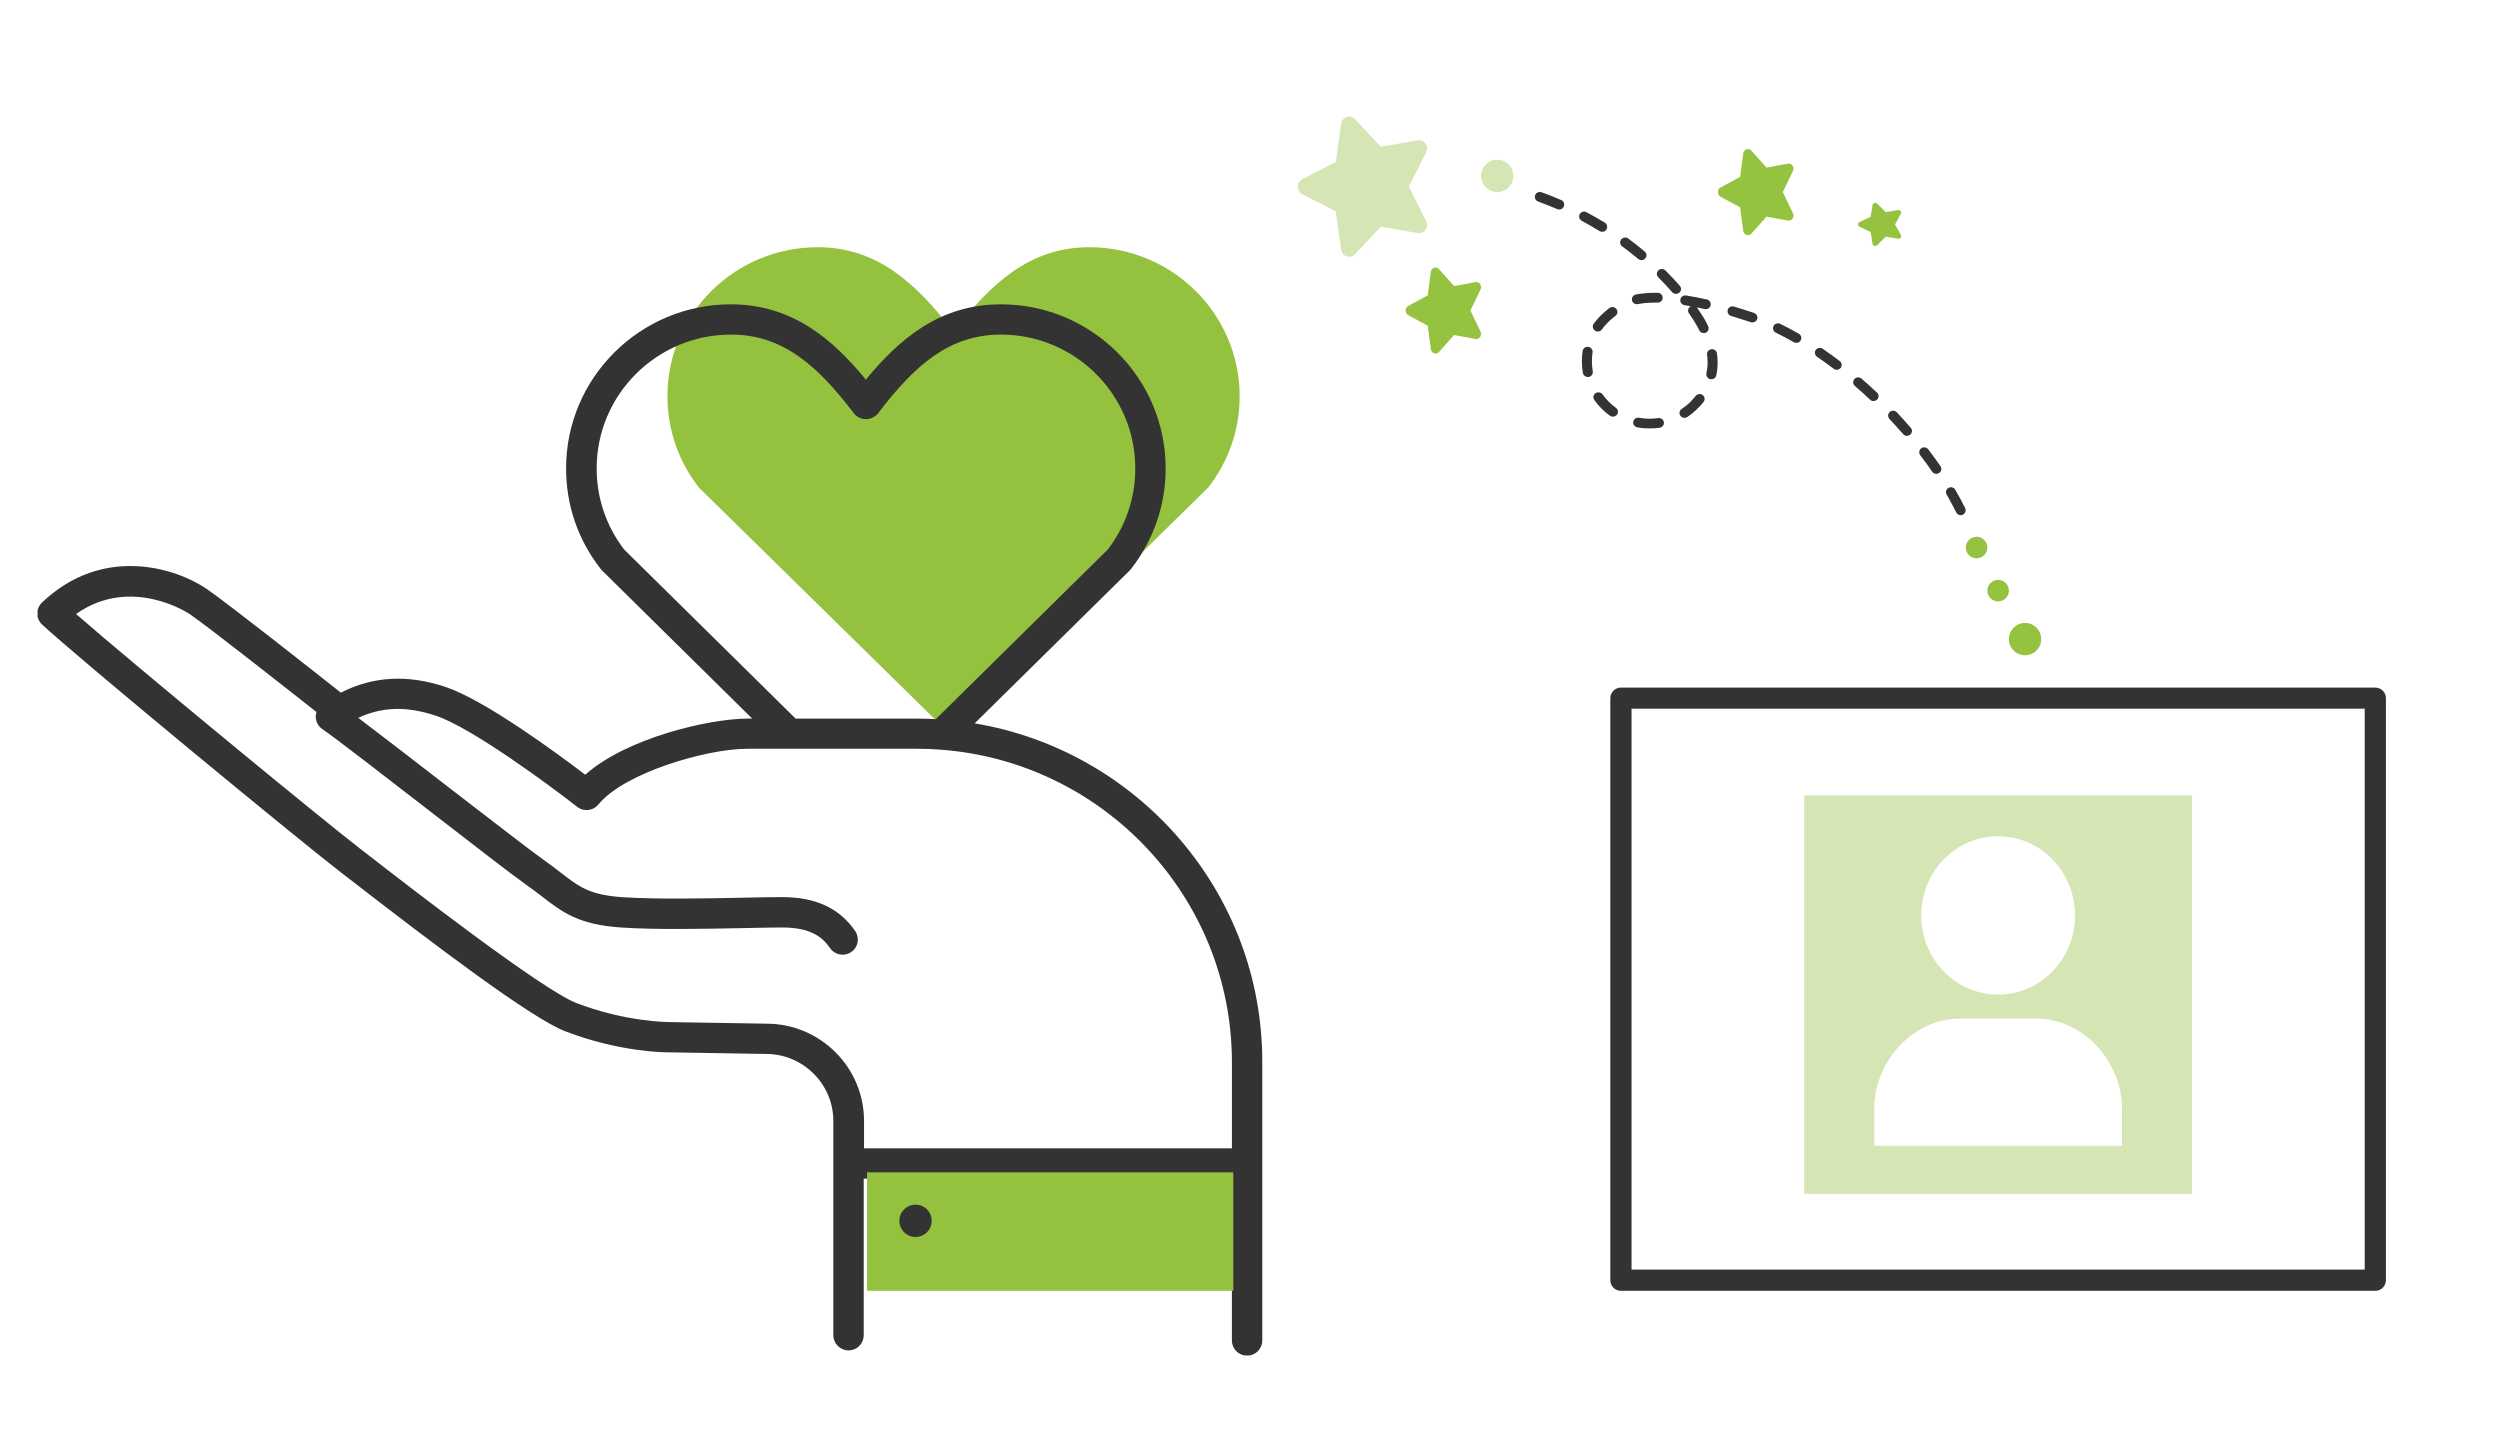
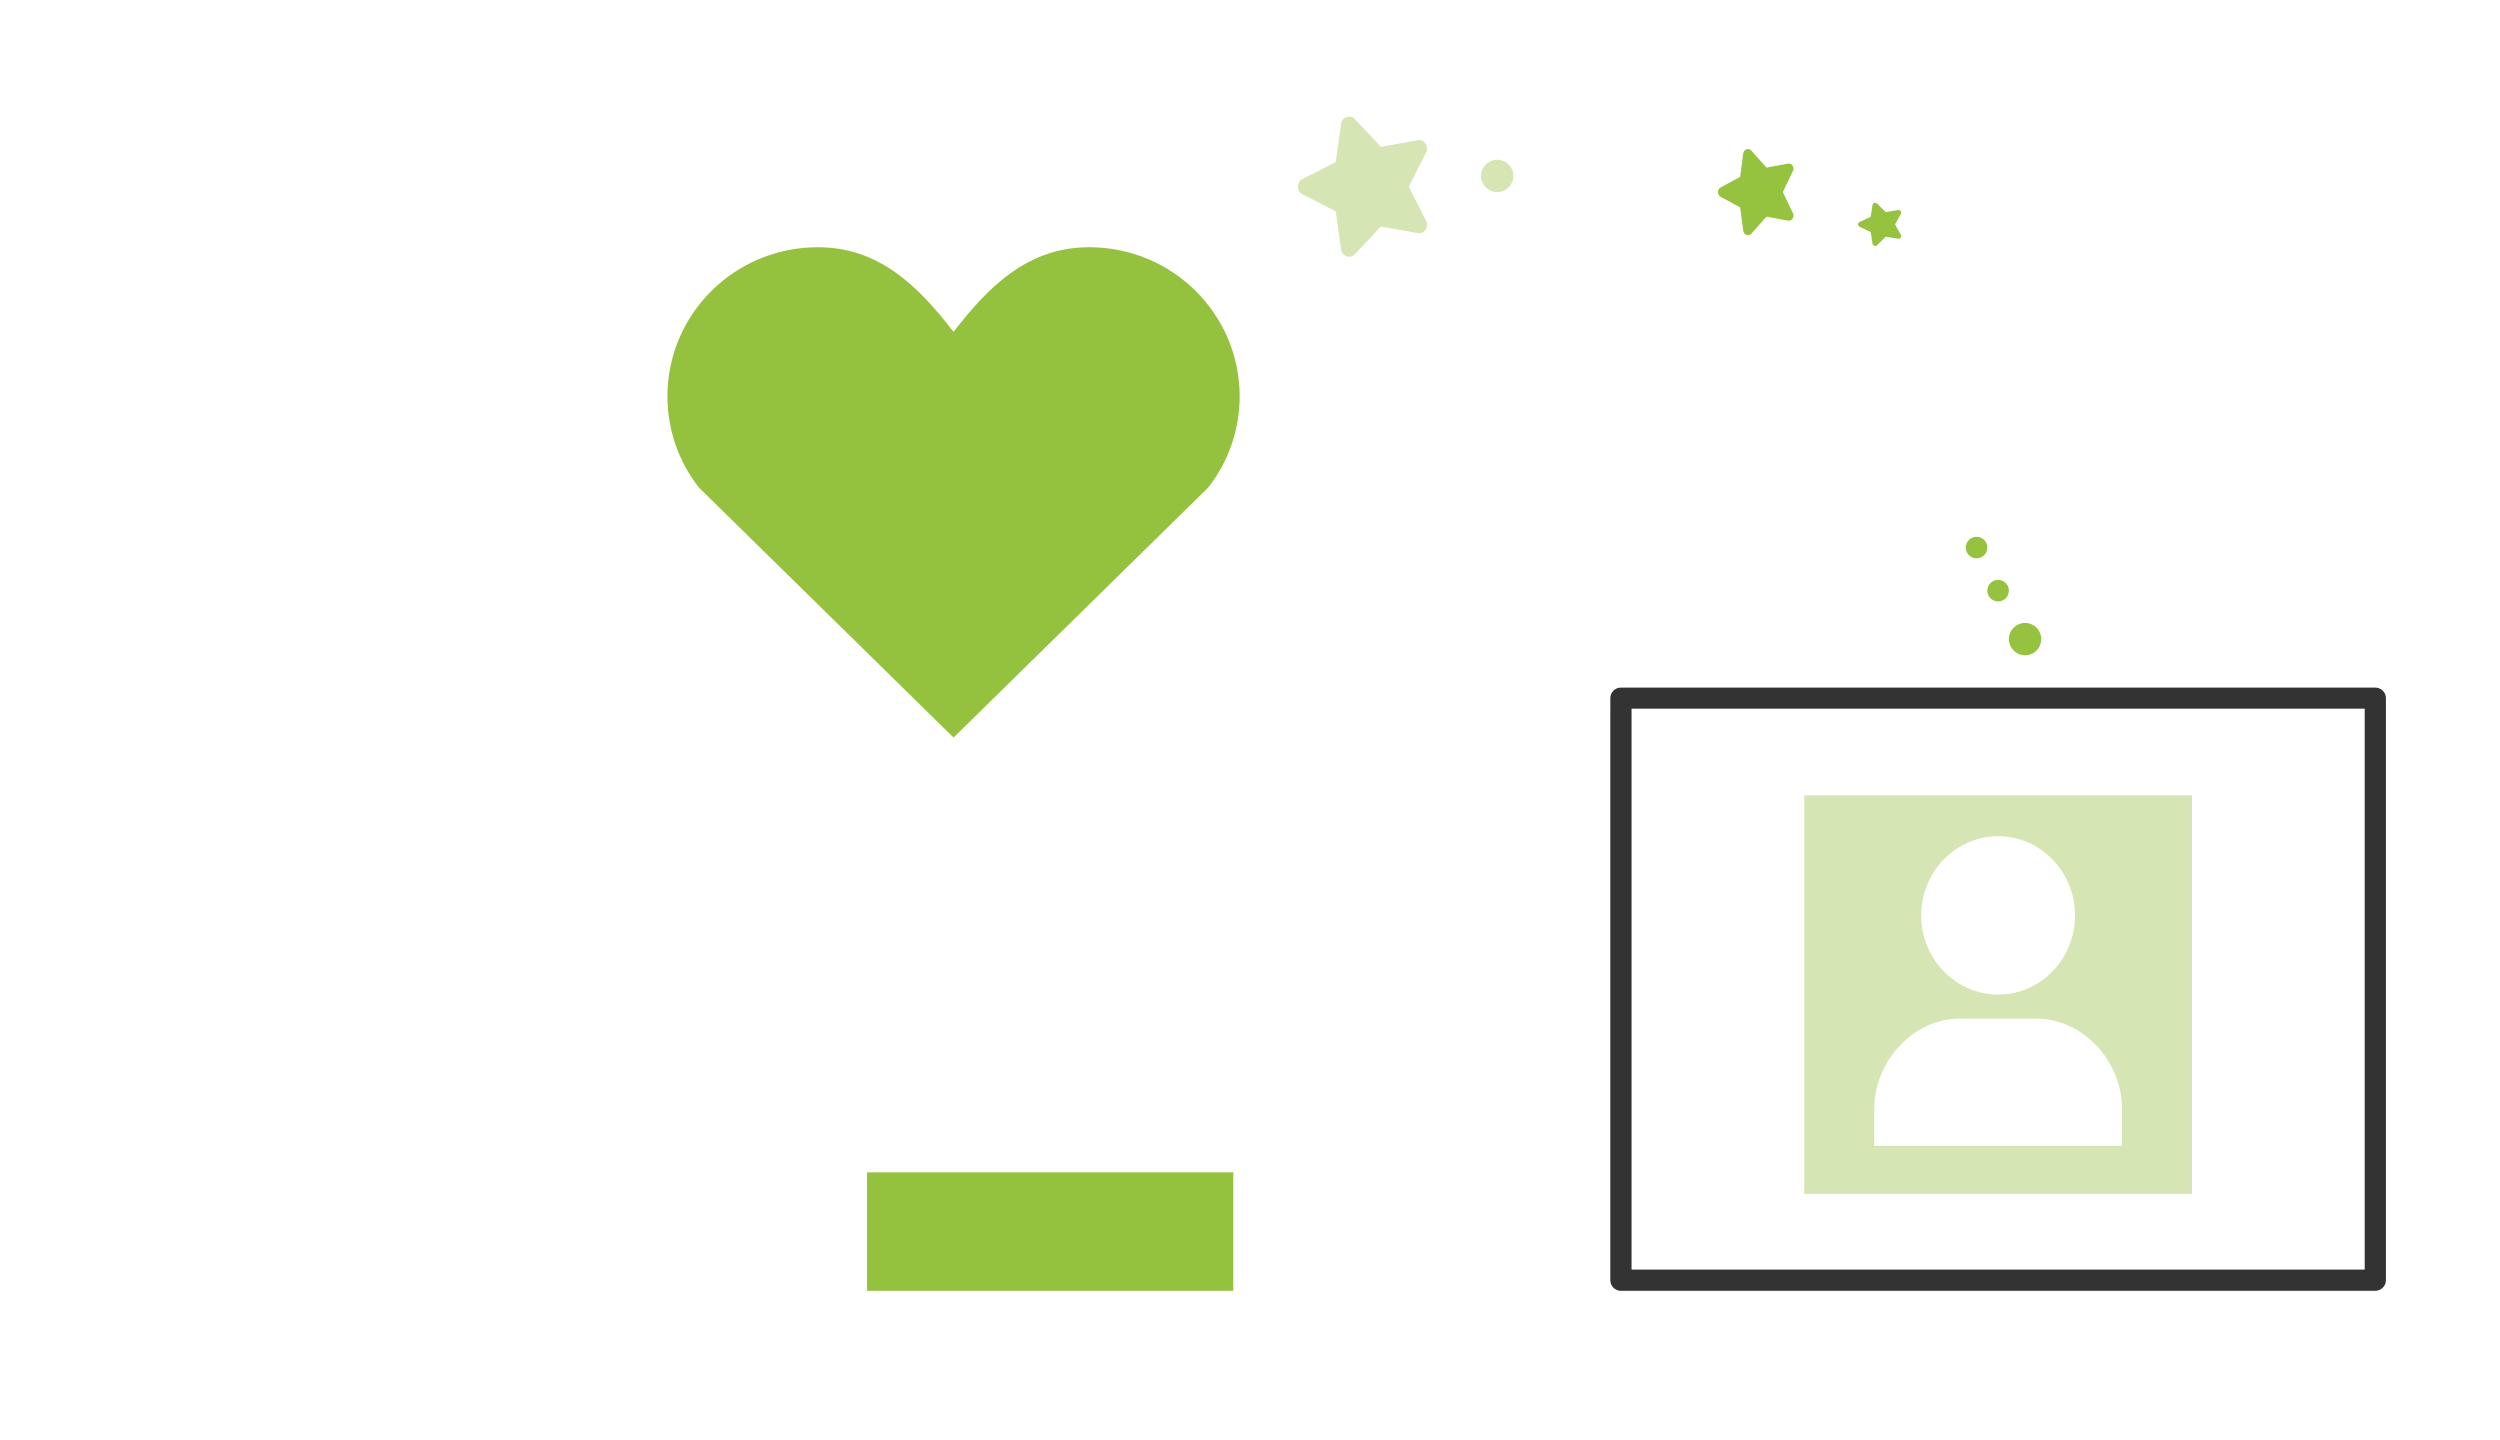
<svg xmlns="http://www.w3.org/2000/svg" xmlns:xlink="http://www.w3.org/1999/xlink" version="1.1" id="Layer_1" x="0px" y="0px" viewBox="0 0 232.08 133.65" style="enable-background:new 0 0 232.08 133.65;" xml:space="preserve">
  <style type="text/css">
	.st0{clip-path:url(#SVGID_2_);enable-background:new    ;}
	.st1{clip-path:url(#SVGID_4_);}
	.st2{clip-path:url(#SVGID_6_);fill:#333333;}
	.st3{clip-path:url(#SVGID_8_);}
	.st4{clip-path:url(#SVGID_10_);fill:#D5E5B3;}
	.st5{clip-path:url(#SVGID_12_);}
	.st6{clip-path:url(#SVGID_14_);fill:#333333;}
	.st7{clip-path:url(#SVGID_16_);}
	.st8{clip-path:url(#SVGID_18_);fill:#D5E5B3;}
	.st9{clip-path:url(#SVGID_20_);}
	.st10{clip-path:url(#SVGID_22_);fill:#95C23F;}
	.st11{clip-path:url(#SVGID_24_);}
	.st12{clip-path:url(#SVGID_26_);fill:#95C23F;}
	.st13{clip-path:url(#SVGID_28_);}
	.st14{clip-path:url(#SVGID_30_);fill:#95C23F;}
	.st15{clip-path:url(#SVGID_32_);}
	.st16{clip-path:url(#SVGID_34_);fill:#D5E5B3;}
	.st17{clip-path:url(#SVGID_36_);}
	.st18{clip-path:url(#SVGID_38_);fill:#95C23F;}
	.st19{clip-path:url(#SVGID_40_);}
	.st20{clip-path:url(#SVGID_42_);fill:#95C23F;}
	.st21{clip-path:url(#SVGID_44_);}
	.st22{fill:#95C23F;}
	.st23{clip-path:url(#SVGID_46_);enable-background:new    ;}
	.st24{clip-path:url(#SVGID_48_);}
	.st25{clip-path:url(#SVGID_50_);fill:#95C23E;}
	.st26{clip-path:url(#SVGID_52_);enable-background:new    ;}
	.st27{clip-path:url(#SVGID_54_);}
	.st28{clip-path:url(#SVGID_56_);fill:#343334;}
	.st29{clip-path:url(#SVGID_58_);enable-background:new    ;}
	.st30{clip-path:url(#SVGID_60_);}
	.st31{clip-path:url(#SVGID_62_);}
	.st32{clip-path:url(#SVGID_64_);fill:#95C23E;}
	.st33{clip-path:url(#SVGID_66_);}
	.st34{clip-path:url(#SVGID_68_);fill:#343334;}
</style>
  <g>
    <g>
      <defs>
        <rect id="SVGID_1_" x="-607.51" y="-885.17" width="1440" height="1962" />
      </defs>
      <clipPath id="SVGID_2_">
        <use xlink:href="#SVGID_1_" style="overflow:visible;" />
      </clipPath>
      <g class="st0">
        <g>
          <g>
            <defs>
              <path id="SVGID_3_" d="M220.5,119.83h-70.03c-0.54,0-0.98-0.44-0.98-0.98V64.81c0-0.54,0.44-0.98,0.98-0.98h70.03        c0.54,0,0.99,0.44,0.99,0.98v54.03C221.49,119.38,221.05,119.83,220.5,119.83z M151.46,117.86h68.06V65.79h-68.06V117.86z" />
            </defs>
            <clipPath id="SVGID_4_">
              <use xlink:href="#SVGID_3_" style="overflow:visible;" />
            </clipPath>
            <g class="st1">
              <defs>
                <rect id="SVGID_5_" x="37.49" y="10.83" width="184" height="115" />
              </defs>
              <clipPath id="SVGID_6_">
                <use xlink:href="#SVGID_5_" style="overflow:visible;" />
              </clipPath>
              <rect x="144.49" y="58.83" class="st2" width="82" height="66" />
            </g>
          </g>
          <g>
            <defs>
              <path id="SVGID_7_" d="M167.49,110.83h36v-37h-36V110.83z M185.49,77.63c3.94,0,7.14,3.29,7.14,7.35        c0,4.06-3.2,7.35-7.14,7.35c-3.94,0-7.14-3.29-7.14-7.35C178.35,80.92,181.54,77.63,185.49,77.63z M173.99,106.37v-3.46        c0-4.35,3.58-8.35,7.96-8.35h7.08c4.38,0,7.96,4,7.96,8.35v3.46H173.99z" />
            </defs>
            <clipPath id="SVGID_8_">
              <use xlink:href="#SVGID_7_" style="overflow:visible;" />
            </clipPath>
            <g class="st3">
              <defs>
                <rect id="SVGID_9_" x="37.49" y="10.83" width="184" height="115" />
              </defs>
              <clipPath id="SVGID_10_">
                <use xlink:href="#SVGID_9_" style="overflow:visible;" />
              </clipPath>
              <rect x="162.49" y="68.83" class="st4" width="46" height="47" />
            </g>
          </g>
          <g>
            <defs>
              <path id="SVGID_11_" d="M182.02,47.83c-0.17,0-0.34-0.1-0.42-0.26c-0.27-0.54-0.57-1.1-0.89-1.66        c-0.13-0.22-0.05-0.5,0.17-0.62c0.22-0.12,0.51-0.05,0.63,0.17c0.33,0.57,0.64,1.15,0.92,1.71c0.11,0.23,0.01,0.5-0.22,0.61        C182.16,47.81,182.09,47.83,182.02,47.83 M179.76,43.99c-0.15,0-0.3-0.07-0.39-0.2c-0.35-0.51-0.72-1.02-1.11-1.53        c-0.15-0.2-0.11-0.49,0.09-0.64c0.2-0.15,0.5-0.11,0.65,0.09c0.4,0.52,0.78,1.05,1.14,1.57c0.14,0.21,0.09,0.49-0.13,0.63        C179.94,43.96,179.85,43.99,179.76,43.99 M177.02,40.46c-0.13,0-0.26-0.05-0.35-0.16c-0.41-0.48-0.84-0.95-1.27-1.41        c-0.17-0.18-0.16-0.47,0.02-0.64c0.19-0.17,0.48-0.16,0.66,0.02c0.44,0.47,0.88,0.95,1.3,1.44c0.17,0.19,0.14,0.48-0.05,0.64        C177.23,40.42,177.13,40.46,177.02,40.46 M153.12,39.77c-0.38,0-0.76-0.03-1.13-0.1c-0.25-0.05-0.42-0.28-0.37-0.53        c0.05-0.25,0.29-0.41,0.54-0.36c0.58,0.11,1.18,0.12,1.77,0.03c0.25-0.04,0.49,0.13,0.53,0.38c0.04,0.25-0.14,0.48-0.39,0.52        C153.75,39.75,153.43,39.77,153.12,39.77 M156.38,38.79c-0.15,0-0.3-0.07-0.39-0.2c-0.14-0.21-0.09-0.49,0.13-0.63        c0.5-0.33,0.93-0.73,1.29-1.2c0.16-0.2,0.45-0.24,0.65-0.09c0.2,0.15,0.24,0.44,0.09,0.64c-0.43,0.54-0.93,1.01-1.51,1.4        C156.56,38.76,156.47,38.79,156.38,38.79 M149.72,38.68c-0.09,0-0.19-0.03-0.27-0.09c-0.56-0.4-1.05-0.9-1.45-1.46        c-0.15-0.21-0.09-0.49,0.12-0.63c0.21-0.14,0.5-0.09,0.65,0.11c0.34,0.48,0.76,0.9,1.24,1.25c0.21,0.15,0.25,0.43,0.1,0.64        C150,38.62,149.86,38.68,149.72,38.68 M173.92,37.23c-0.12,0-0.23-0.04-0.32-0.13c-0.46-0.44-0.94-0.87-1.41-1.27        c-0.19-0.17-0.21-0.45-0.04-0.64c0.17-0.19,0.46-0.21,0.66-0.04c0.48,0.42,0.97,0.86,1.44,1.3c0.19,0.17,0.19,0.46,0.01,0.64        C174.16,37.18,174.04,37.23,173.92,37.23 M158.87,35.21c-0.03,0-0.07,0-0.1-0.01c-0.25-0.05-0.41-0.3-0.36-0.54        c0.07-0.33,0.11-0.67,0.11-1.01c0-0.24-0.02-0.48-0.05-0.72c-0.03-0.25,0.14-0.48,0.4-0.51c0.25-0.04,0.49,0.14,0.52,0.39        c0.04,0.29,0.06,0.57,0.06,0.85c0,0.41-0.04,0.81-0.13,1.2C159.28,35.07,159.09,35.21,158.87,35.21 M147.4,35        c-0.22,0-0.42-0.16-0.46-0.38c-0.06-0.35-0.09-0.72-0.09-1.07c0-0.32,0.02-0.65,0.07-0.97c0.04-0.25,0.28-0.42,0.53-0.38        c0.25,0.04,0.43,0.27,0.39,0.52c-0.04,0.27-0.06,0.55-0.06,0.83c0,0.31,0.03,0.62,0.08,0.92c0.04,0.25-0.13,0.48-0.38,0.53        C147.45,35,147.43,35,147.4,35 M170.5,34.33c-0.1,0-0.2-0.03-0.28-0.1c-0.51-0.39-1.03-0.76-1.54-1.11        c-0.21-0.14-0.26-0.43-0.12-0.63c0.15-0.21,0.44-0.26,0.65-0.11c0.52,0.36,1.06,0.74,1.58,1.14c0.2,0.15,0.24,0.44,0.08,0.64        C170.78,34.26,170.64,34.33,170.5,34.33 M166.77,31.83c-0.08,0-0.16-0.02-0.24-0.06c-0.56-0.32-1.13-0.62-1.68-0.89        c-0.23-0.11-0.32-0.39-0.21-0.61c0.11-0.23,0.39-0.32,0.62-0.21c0.57,0.28,1.15,0.59,1.73,0.92c0.22,0.13,0.3,0.41,0.17,0.62        C167.08,31.75,166.93,31.83,166.77,31.83 M158.16,30.92c-0.17,0-0.34-0.1-0.42-0.26c-0.05-0.1-0.1-0.2-0.15-0.3        c-0.08-0.15-0.32-0.58-0.8-1.27c-0.15-0.21-0.09-0.49,0.12-0.63c0.02-0.01,0.03-0.02,0.05-0.03c-0.2-0.03-0.39-0.07-0.58-0.1        c-0.25-0.04-0.43-0.27-0.39-0.52c0.04-0.25,0.28-0.42,0.53-0.38c0.61,0.09,1.26,0.22,1.93,0.37c0.25,0.06,0.41,0.3,0.35,0.55        c-0.06,0.25-0.31,0.4-0.56,0.34c-0.24-0.06-0.48-0.11-0.72-0.15c0.01,0.01,0.02,0.02,0.03,0.04c0.36,0.51,0.68,1.01,0.86,1.37        c0.06,0.11,0.11,0.22,0.16,0.33c0.11,0.23,0.01,0.5-0.22,0.61C158.29,30.9,158.23,30.92,158.16,30.92 M148.33,30.78        c-0.09,0-0.19-0.03-0.27-0.09c-0.21-0.15-0.26-0.43-0.11-0.64c0.38-0.52,0.86-1.01,1.45-1.45c0.2-0.15,0.49-0.12,0.65,0.08        c0.16,0.2,0.12,0.49-0.08,0.64c-0.52,0.39-0.93,0.8-1.26,1.26C148.62,30.71,148.48,30.78,148.33,30.78 M162.68,29.93        c-0.05,0-0.1-0.01-0.15-0.02l-0.07-0.02c-0.6-0.2-1.19-0.39-1.76-0.56c-0.25-0.07-0.38-0.33-0.31-0.57        c0.07-0.24,0.33-0.38,0.58-0.3c0.58,0.17,1.19,0.37,1.8,0.57l0.06,0.02c0.24,0.08,0.37,0.34,0.29,0.58        C163.06,29.81,162.88,29.93,162.68,29.93 M151.95,28.24c-0.22,0-0.41-0.15-0.45-0.36c-0.05-0.25,0.11-0.49,0.36-0.54        c0.51-0.1,1.13-0.16,1.82-0.16l0.21,0c0.26,0,0.46,0.21,0.46,0.46c0,0.25-0.21,0.45-0.46,0.45h-0.01l-0.2,0        c-0.62,0-1.19,0.05-1.63,0.14C152.01,28.24,151.98,28.24,151.95,28.24 M155.58,27.28c-0.13,0-0.26-0.05-0.35-0.16        c-0.41-0.47-0.84-0.93-1.29-1.38c-0.18-0.18-0.18-0.47,0.01-0.64c0.18-0.18,0.48-0.17,0.66,0.01        c0.46,0.46,0.91,0.94,1.33,1.42c0.17,0.19,0.15,0.48-0.05,0.64C155.8,27.24,155.69,27.28,155.58,27.28 M152.38,24.15        c-0.11,0-0.21-0.04-0.3-0.11c-0.48-0.4-0.98-0.8-1.49-1.17c-0.21-0.15-0.25-0.44-0.09-0.64c0.15-0.2,0.45-0.24,0.65-0.09        c0.52,0.38,1.04,0.79,1.53,1.21c0.2,0.16,0.22,0.45,0.05,0.64C152.64,24.09,152.51,24.15,152.38,24.15 M148.74,21.52        c-0.08,0-0.17-0.02-0.25-0.07c-0.54-0.33-1.09-0.65-1.65-0.95c-0.23-0.12-0.31-0.4-0.19-0.62c0.12-0.22,0.4-0.3,0.63-0.18        c0.57,0.31,1.15,0.63,1.7,0.97c0.22,0.13,0.28,0.42,0.15,0.63C149.05,21.45,148.9,21.52,148.74,21.52 M144.75,19.45        c-0.06,0-0.13-0.01-0.19-0.04c-0.58-0.25-1.17-0.48-1.77-0.7c-0.24-0.09-0.36-0.35-0.28-0.59c0.09-0.24,0.36-0.36,0.6-0.27        c0.61,0.22,1.23,0.46,1.82,0.72c0.24,0.1,0.34,0.37,0.24,0.6C145.1,19.35,144.93,19.45,144.75,19.45" />
            </defs>
            <clipPath id="SVGID_12_">
              <use xlink:href="#SVGID_11_" style="overflow:visible;" />
            </clipPath>
            <g class="st5">
              <defs>
-                 <rect id="SVGID_13_" x="37.49" y="10.83" width="184" height="115" />
-               </defs>
+                 </defs>
              <clipPath id="SVGID_14_">
                <use xlink:href="#SVGID_13_" style="overflow:visible;" />
              </clipPath>
              <rect x="137.49" y="12.83" class="st6" width="50" height="40" />
            </g>
          </g>
          <g>
            <defs>
              <path id="SVGID_15_" d="M138.99,17.83c0.83,0,1.5-0.67,1.5-1.5c0-0.83-0.67-1.5-1.5-1.5s-1.5,0.67-1.5,1.5        C137.49,17.15,138.16,17.83,138.99,17.83" />
            </defs>
            <clipPath id="SVGID_16_">
              <use xlink:href="#SVGID_15_" style="overflow:visible;" />
            </clipPath>
            <g class="st7">
              <defs>
                <rect id="SVGID_17_" x="37.49" y="10.83" width="184" height="115" />
              </defs>
              <clipPath id="SVGID_18_">
                <use xlink:href="#SVGID_17_" style="overflow:visible;" />
              </clipPath>
              <rect x="132.49" y="9.83" class="st8" width="13" height="13" />
            </g>
          </g>
          <g>
            <defs>
              <path id="SVGID_19_" d="M187.99,60.83c0.83,0,1.5-0.67,1.5-1.5c0-0.83-0.67-1.5-1.5-1.5c-0.83,0-1.5,0.67-1.5,1.5        C186.49,60.15,187.16,60.83,187.99,60.83" />
            </defs>
            <clipPath id="SVGID_20_">
              <use xlink:href="#SVGID_19_" style="overflow:visible;" />
            </clipPath>
            <g class="st9">
              <defs>
                <rect id="SVGID_21_" x="37.49" y="10.83" width="184" height="115" />
              </defs>
              <clipPath id="SVGID_22_">
                <use xlink:href="#SVGID_21_" style="overflow:visible;" />
              </clipPath>
              <rect x="181.49" y="52.83" class="st10" width="13" height="13" />
            </g>
          </g>
          <g>
            <defs>
              <path id="SVGID_23_" d="M185.49,55.83c0.55,0,1-0.45,1-1c0-0.55-0.45-1-1-1c-0.55,0-1,0.45-1,1        C184.49,55.38,184.93,55.83,185.49,55.83" />
            </defs>
            <clipPath id="SVGID_24_">
              <use xlink:href="#SVGID_23_" style="overflow:visible;" />
            </clipPath>
            <g class="st11">
              <defs>
                <rect id="SVGID_25_" x="37.49" y="10.83" width="184" height="115" />
              </defs>
              <clipPath id="SVGID_26_">
                <use xlink:href="#SVGID_25_" style="overflow:visible;" />
              </clipPath>
              <rect x="179.49" y="48.83" class="st12" width="12" height="12" />
            </g>
          </g>
          <g>
            <defs>
              <path id="SVGID_27_" d="M183.49,51.83c0.55,0,1-0.45,1-1c0-0.55-0.45-1-1-1s-1,0.45-1,1        C182.49,51.38,182.93,51.83,183.49,51.83" />
            </defs>
            <clipPath id="SVGID_28_">
              <use xlink:href="#SVGID_27_" style="overflow:visible;" />
            </clipPath>
            <g class="st13">
              <defs>
                <rect id="SVGID_29_" x="37.49" y="10.83" width="184" height="115" />
              </defs>
              <clipPath id="SVGID_30_">
                <use xlink:href="#SVGID_29_" style="overflow:visible;" />
              </clipPath>
              <rect x="177.49" y="44.83" class="st14" width="12" height="12" />
            </g>
          </g>
          <g>
            <defs>
              <path id="SVGID_31_" d="M120.9,16.63l3.1-1.59l0.5-3.55c0.09-0.64,0.85-0.89,1.28-0.43l2.41,2.57l3.41-0.61        c0.62-0.11,1.08,0.56,0.79,1.13l-1.61,3.18l1.61,3.18c0.29,0.56-0.17,1.24-0.79,1.13l-3.41-0.61l-2.41,2.57        c-0.43,0.46-1.19,0.21-1.28-0.43l-0.5-3.55l-3.1-1.59C120.35,17.74,120.34,16.91,120.9,16.63" />
            </defs>
            <clipPath id="SVGID_32_">
              <use xlink:href="#SVGID_31_" style="overflow:visible;" />
            </clipPath>
            <g class="st15">
              <defs>
                <rect id="SVGID_33_" x="37.49" y="10.83" width="184" height="115" />
              </defs>
              <clipPath id="SVGID_34_">
                <use xlink:href="#SVGID_33_" style="overflow:visible;" />
              </clipPath>
              <rect x="115.49" y="5.83" class="st16" width="22" height="23" />
            </g>
          </g>
          <g>
            <defs>
              <path id="SVGID_35_" d="M130.73,28.4l1.81-0.98l0.29-2.18c0.05-0.39,0.49-0.55,0.75-0.26l1.41,1.58l1.99-0.37        c0.36-0.07,0.63,0.35,0.46,0.69l-0.94,1.95l0.94,1.95c0.17,0.35-0.1,0.76-0.46,0.69l-1.99-0.37l-1.41,1.58        c-0.25,0.28-0.69,0.13-0.75-0.26l-0.29-2.18l-1.81-0.98C130.41,29.08,130.4,28.57,130.73,28.4" />
            </defs>
            <clipPath id="SVGID_36_">
              <use xlink:href="#SVGID_35_" style="overflow:visible;" />
            </clipPath>
            <g class="st17">
              <defs>
-                 <rect id="SVGID_37_" x="37.49" y="10.83" width="184" height="115" />
-               </defs>
+                 </defs>
              <clipPath id="SVGID_38_">
                <use xlink:href="#SVGID_37_" style="overflow:visible;" />
              </clipPath>
              <rect x="125.49" y="19.83" class="st18" width="17" height="18" />
            </g>
          </g>
          <g>
            <defs>
              <path id="SVGID_39_" d="M159.73,17.4l1.81-0.98l0.29-2.18c0.05-0.39,0.49-0.55,0.75-0.26l1.41,1.58l1.99-0.37        c0.36-0.07,0.63,0.35,0.46,0.69l-0.94,1.95l0.94,1.96c0.17,0.35-0.1,0.76-0.46,0.69l-1.99-0.37l-1.41,1.58        c-0.25,0.28-0.69,0.13-0.75-0.26l-0.29-2.18l-1.81-0.98C159.41,18.08,159.4,17.57,159.73,17.4" />
            </defs>
            <clipPath id="SVGID_40_">
              <use xlink:href="#SVGID_39_" style="overflow:visible;" />
            </clipPath>
            <g class="st19">
              <defs>
                <rect id="SVGID_41_" x="37.49" y="10.83" width="184" height="115" />
              </defs>
              <clipPath id="SVGID_42_">
                <use xlink:href="#SVGID_41_" style="overflow:visible;" />
              </clipPath>
              <rect x="154.49" y="8.83" class="st20" width="17" height="18" />
            </g>
          </g>
          <g>
            <defs>
              <path id="SVGID_43_" d="M172.63,20.61l1.03-0.49l0.17-1.09c0.03-0.2,0.28-0.27,0.43-0.13l0.8,0.79l1.14-0.19        c0.21-0.03,0.36,0.17,0.26,0.35l-0.54,0.98l0.54,0.98c0.1,0.17-0.06,0.38-0.26,0.35l-1.14-0.19l-0.8,0.79        c-0.14,0.14-0.4,0.06-0.43-0.13l-0.17-1.09l-1.03-0.49C172.44,20.95,172.44,20.7,172.63,20.61" />
            </defs>
            <clipPath id="SVGID_44_">
              <use xlink:href="#SVGID_43_" style="overflow:visible;" />
            </clipPath>
            <g class="st21">
              <rect x="167.49" y="13.83" class="st22" width="14" height="14" />
            </g>
          </g>
        </g>
      </g>
    </g>
  </g>
  <g>
    <g>
      <defs>
        <rect id="SVGID_45_" x="-607.51" y="-885.17" width="1440" height="1962" />
      </defs>
      <clipPath id="SVGID_46_">
        <use xlink:href="#SVGID_45_" style="overflow:visible;" />
      </clipPath>
      <g class="st23">
        <g>
          <g>
            <defs>
              <path id="SVGID_47_" d="M88.52,68.47l23.64-23.21c1.83-2.34,2.92-5.28,2.92-8.47c0-7.64-6.25-13.84-13.96-13.84        c-5.55,0-9.19,3.42-12.6,7.86c-3.41-4.44-7.05-7.86-12.6-7.86c-7.71,0-13.96,6.19-13.96,13.84c0,3.19,1.09,6.13,2.92,8.47        L88.52,68.47z" />
            </defs>
            <clipPath id="SVGID_48_">
              <use xlink:href="#SVGID_47_" style="overflow:visible;" />
            </clipPath>
            <g class="st24">
              <defs>
                <rect id="SVGID_49_" x="61.49" y="22.83" width="54" height="46" />
              </defs>
              <clipPath id="SVGID_50_">
                <use xlink:href="#SVGID_49_" style="overflow:visible;" />
              </clipPath>
              <rect x="56.96" y="17.95" class="st25" width="63.12" height="55.52" />
            </g>
          </g>
        </g>
      </g>
    </g>
  </g>
  <g>
    <g>
      <defs>
-         <rect id="SVGID_51_" x="-607.51" y="-885.17" width="1440" height="1962" />
-       </defs>
+         </defs>
      <clipPath id="SVGID_52_">
        <use xlink:href="#SVGID_51_" style="overflow:visible;" />
      </clipPath>
      <g class="st26">
        <g>
          <g>
            <defs>
              <path id="SVGID_53_" d="M90.48,67.15l14.41-14.21c0.04-0.04,0.08-0.09,0.12-0.14c2.09-2.69,3.2-5.91,3.2-9.32        c0-8.4-6.86-15.23-15.3-15.23c-5.65,0-9.42,3.2-12.53,6.99c-3.11-3.79-6.87-6.99-12.53-6.99c-8.44,0-15.3,6.83-15.3,15.23        c0,3.41,1.1,6.63,3.2,9.32c0.04,0.05,0.08,0.1,0.12,0.14l13.96,13.77h-0.44c-3.5,0-11.22,1.78-15.06,5.21        c-2.56-1.95-9.32-6.94-13-8.16c-3.5-1.16-6.69-0.99-9.69,0.54c-2.5-1.98-10.45-8.25-12.44-9.62        c-2.81-1.93-9.61-4.15-15.3,1.25c-0.28,0.27-0.44,0.64-0.44,1.03c0,0.38,0.16,0.75,0.45,1.02        c3.48,3.23,23.38,19.63,27.7,22.98l0.6,0.46c8.27,6.41,17.14,13.12,20.27,14.32c5.13,1.97,9.37,1.95,9.51,1.95l9.12,0.15        c3.44,0,6.25,2.79,6.25,6.22v19.89c0,0.78,0.63,1.41,1.41,1.41c0.78,0,1.41-0.63,1.41-1.41v-14.53h34.18v15.02        c0,0.78,0.63,1.41,1.41,1.41c0.78,0,1.41-0.63,1.41-1.41V98.62C117.21,82.82,105.63,69.68,90.48,67.15z M57.94,51.01        c-1.67-2.18-2.55-4.78-2.55-7.53c0-6.85,5.59-12.42,12.47-12.42c4.84,0,8.06,2.92,11.4,7.3c0.27,0.35,0.68,0.55,1.13,0.55        c0.44,0,0.86-0.21,1.13-0.55c3.35-4.39,6.56-7.3,11.4-7.3c6.88,0,12.47,5.57,12.47,12.42c0,2.75-0.88,5.35-2.55,7.53        L86.87,66.76c-0.56-0.03-1.13-0.05-1.7-0.05H73.86L57.94,51.01z M71.16,95.03l-9.13-0.15c-0.04-0.01-3.91,0-8.51-1.76        c-3.17-1.22-15.5-10.77-19.55-13.92l-0.6-0.46C29.44,75.69,12.53,61.77,7.06,57c5.13-3.62,10.5-0.03,10.56,0.01        c1.77,1.22,8.84,6.79,11.76,9.09c-0.05,0.14-0.07,0.28-0.07,0.43c0,0.46,0.23,0.89,0.61,1.15c1.24,0.85,6.04,4.56,10.27,7.84        c3.9,3.02,7.59,5.87,8.64,6.6c0.57,0.4,1.05,0.77,1.52,1.13c1.87,1.44,3.35,2.58,7.28,2.85c3.18,0.22,7.66,0.13,11.25,0.06        c1.48-0.03,2.76-0.06,3.73-0.06c2.75,0,3.79,0.97,4.45,1.92c0.44,0.64,1.32,0.8,1.96,0.36c0.65-0.44,0.81-1.31,0.36-1.96        c-1.46-2.12-3.67-3.14-6.77-3.14c-1,0-2.29,0.02-3.79,0.06c-3.54,0.07-7.95,0.15-11.01-0.05c-3.07-0.21-4.02-0.94-5.74-2.27        c-0.47-0.36-1-0.77-1.62-1.21c-1-0.7-4.66-3.53-8.54-6.52c-3.25-2.51-6.57-5.08-8.65-6.65c2.22-1.04,4.5-1.09,7.17-0.21        c3.35,1.11,10.63,6.5,13.15,8.47c0.6,0.48,1.48,0.38,1.97-0.22c2.41-2.95,10.05-5.17,13.83-5.17h15.76        c0.71,0,1.41,0.02,2.11,0.08c15.13,1.08,27.11,13.68,27.11,29.02v7.99H80.21v-2.55C80.21,99.08,76.14,95.03,71.16,95.03z" />
            </defs>
            <clipPath id="SVGID_54_">
              <use xlink:href="#SVGID_53_" style="overflow:visible;" />
            </clipPath>
            <g class="st27">
              <defs>
                <rect id="SVGID_55_" x="3.49" y="27.83" width="114" height="98" />
              </defs>
              <clipPath id="SVGID_56_">
                <use xlink:href="#SVGID_55_" style="overflow:visible;" />
              </clipPath>
              <rect x="-1.51" y="23.25" class="st28" width="123.73" height="107.6" />
            </g>
          </g>
        </g>
      </g>
    </g>
  </g>
  <g>
    <g>
      <defs>
        <rect id="SVGID_57_" x="-607.51" y="-885.17" width="1440" height="1962" />
      </defs>
      <clipPath id="SVGID_58_">
        <use xlink:href="#SVGID_57_" style="overflow:visible;" />
      </clipPath>
      <g class="st29">
        <g>
          <defs>
            <rect id="SVGID_59_" x="80.49" y="108.83" width="34" height="11" />
          </defs>
          <clipPath id="SVGID_60_">
            <use xlink:href="#SVGID_59_" style="overflow:visible;" />
          </clipPath>
          <g class="st30">
            <defs>
              <rect id="SVGID_61_" x="80.49" y="108.83" width="34" height="11" />
            </defs>
            <clipPath id="SVGID_62_">
              <use xlink:href="#SVGID_61_" style="overflow:visible;" />
            </clipPath>
            <g class="st31">
              <defs>
                <rect id="SVGID_63_" x="3.49" y="23.83" width="114" height="102" />
              </defs>
              <clipPath id="SVGID_64_">
                <use xlink:href="#SVGID_63_" style="overflow:visible;" />
              </clipPath>
              <rect x="75.49" y="103.83" class="st32" width="44" height="21" />
            </g>
          </g>
          <g class="st30">
            <defs>
              <path id="SVGID_65_" d="M84.99,114.83c-0.83,0-1.5-0.67-1.5-1.5s0.67-1.5,1.5-1.5s1.5,0.67,1.5,1.5S85.82,114.83,84.99,114.83        " />
            </defs>
            <clipPath id="SVGID_66_">
              <use xlink:href="#SVGID_65_" style="overflow:visible;" />
            </clipPath>
            <g class="st33">
              <defs>
                <rect id="SVGID_67_" x="3.49" y="23.83" width="114" height="102" />
              </defs>
              <clipPath id="SVGID_68_">
                <use xlink:href="#SVGID_67_" style="overflow:visible;" />
              </clipPath>
-               <rect x="78.49" y="106.83" class="st34" width="13" height="13" />
            </g>
          </g>
        </g>
      </g>
    </g>
  </g>
</svg>